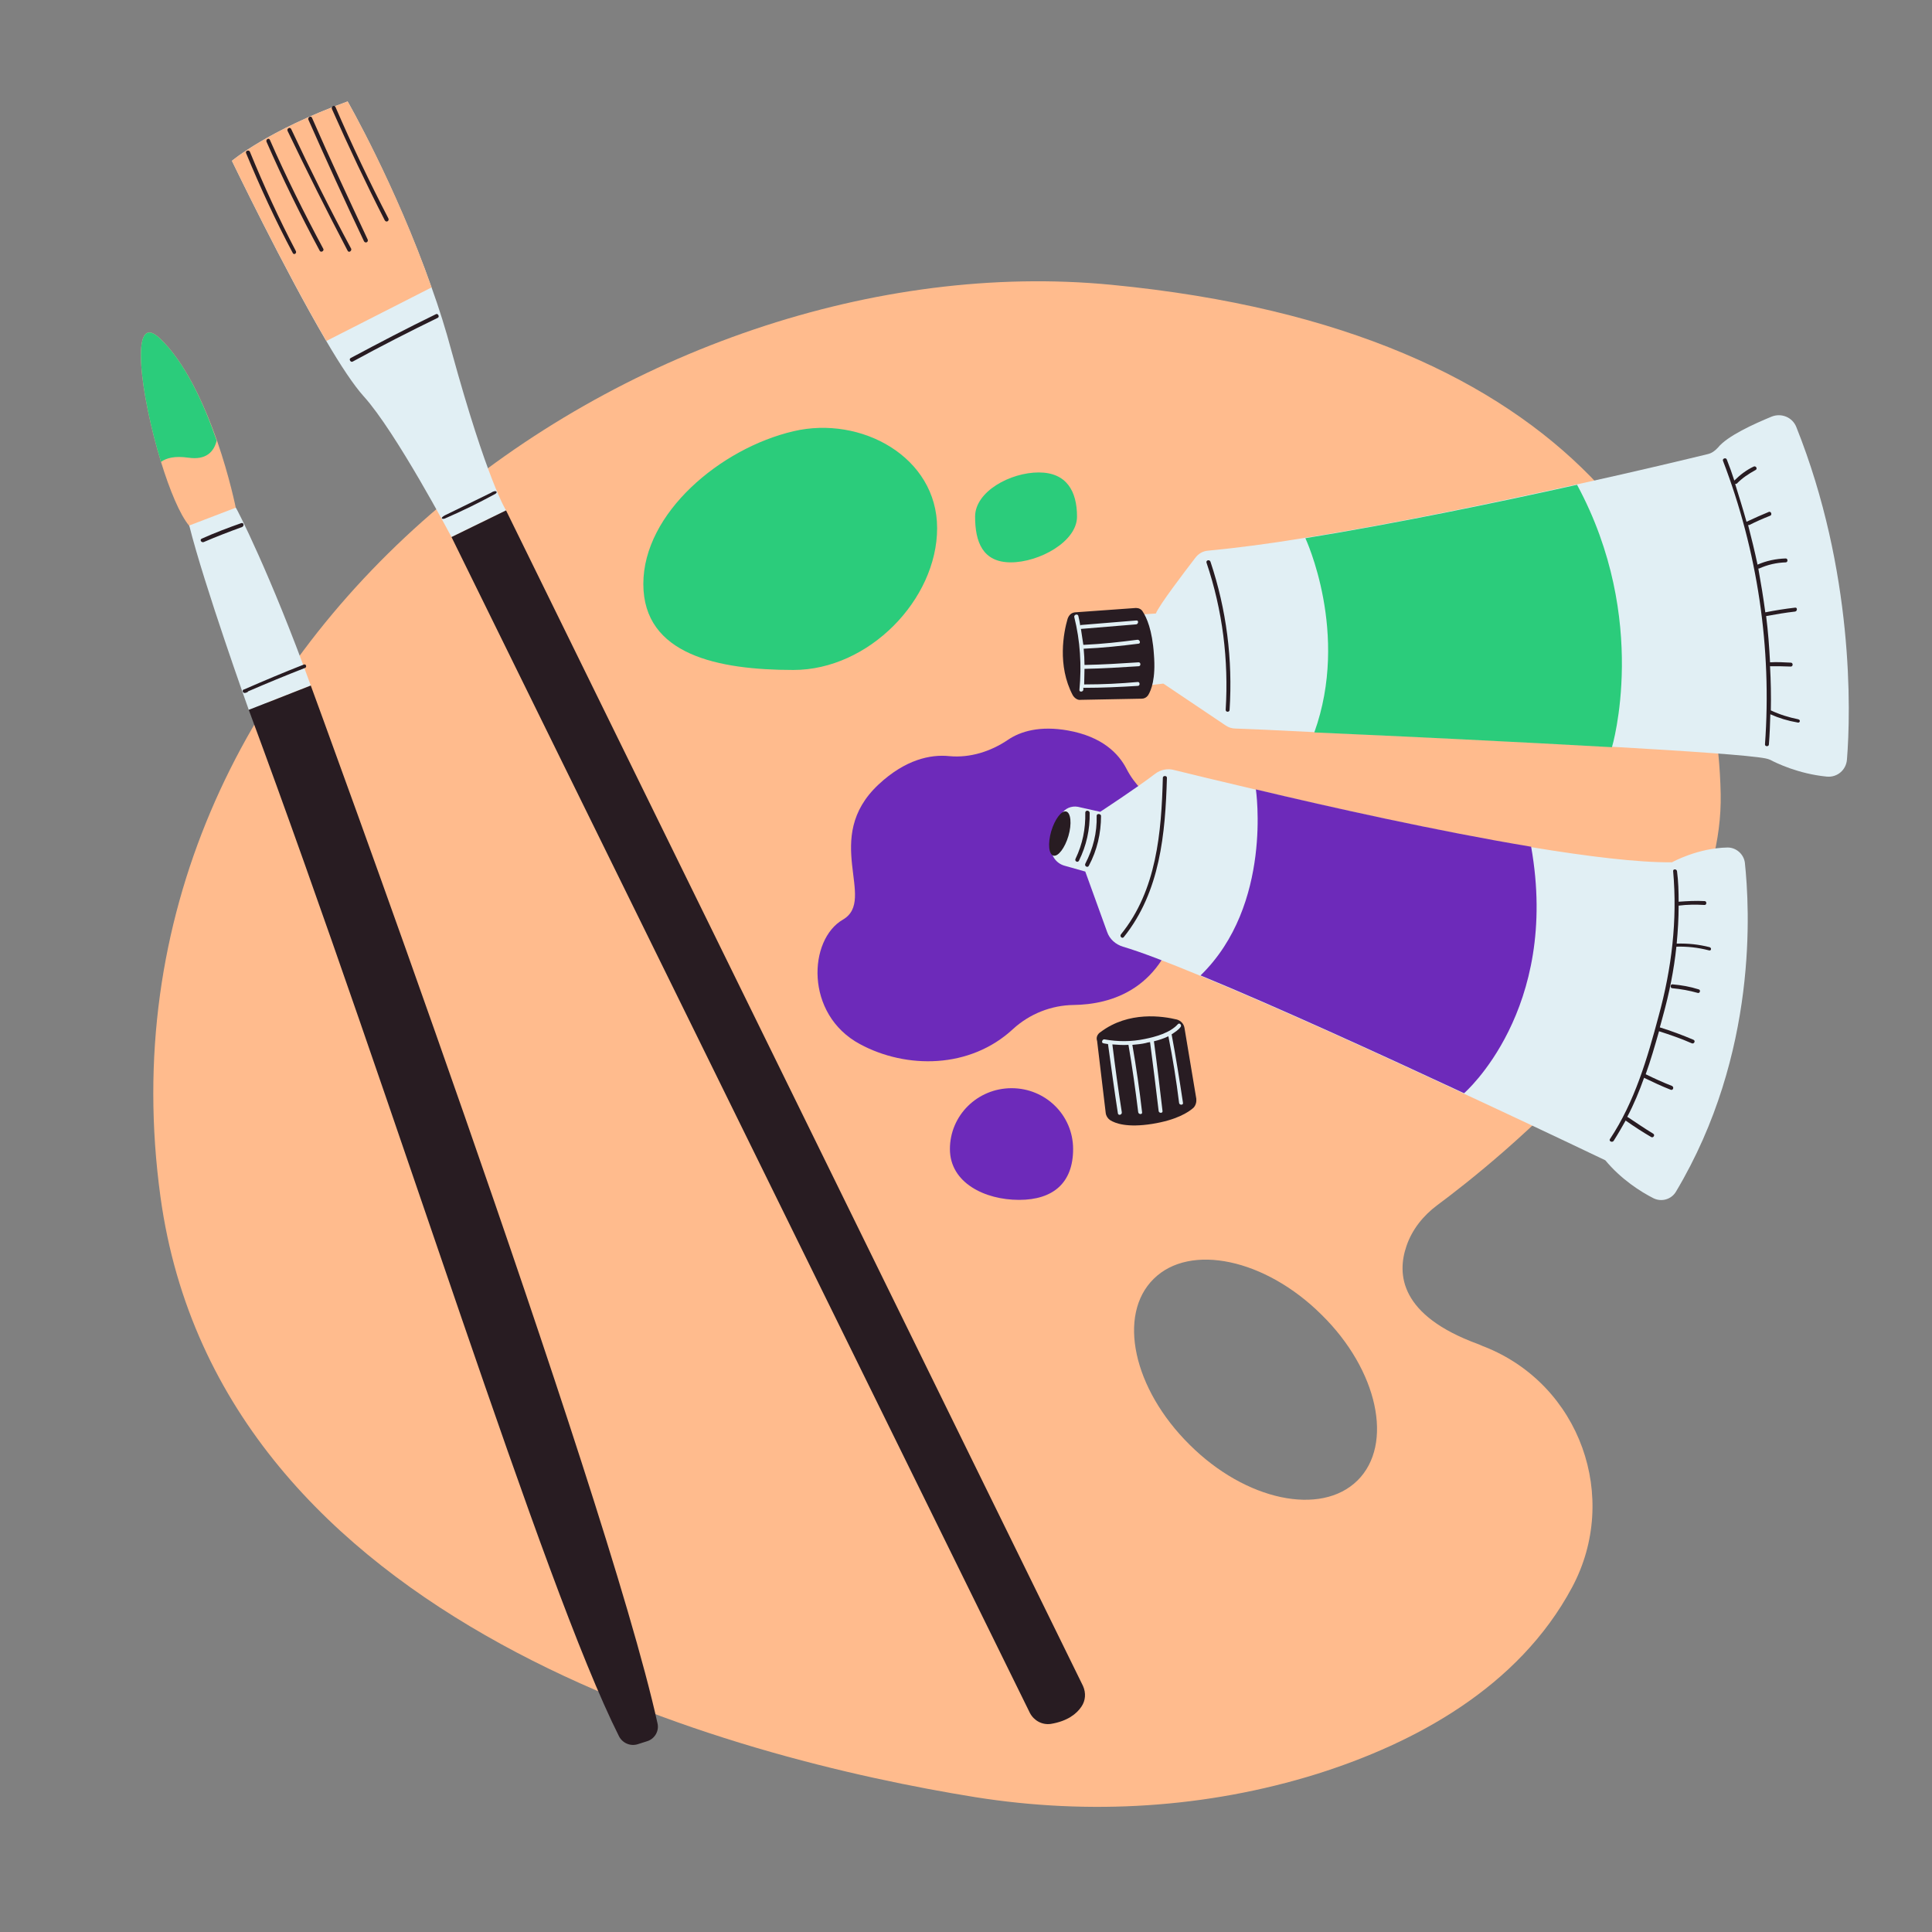
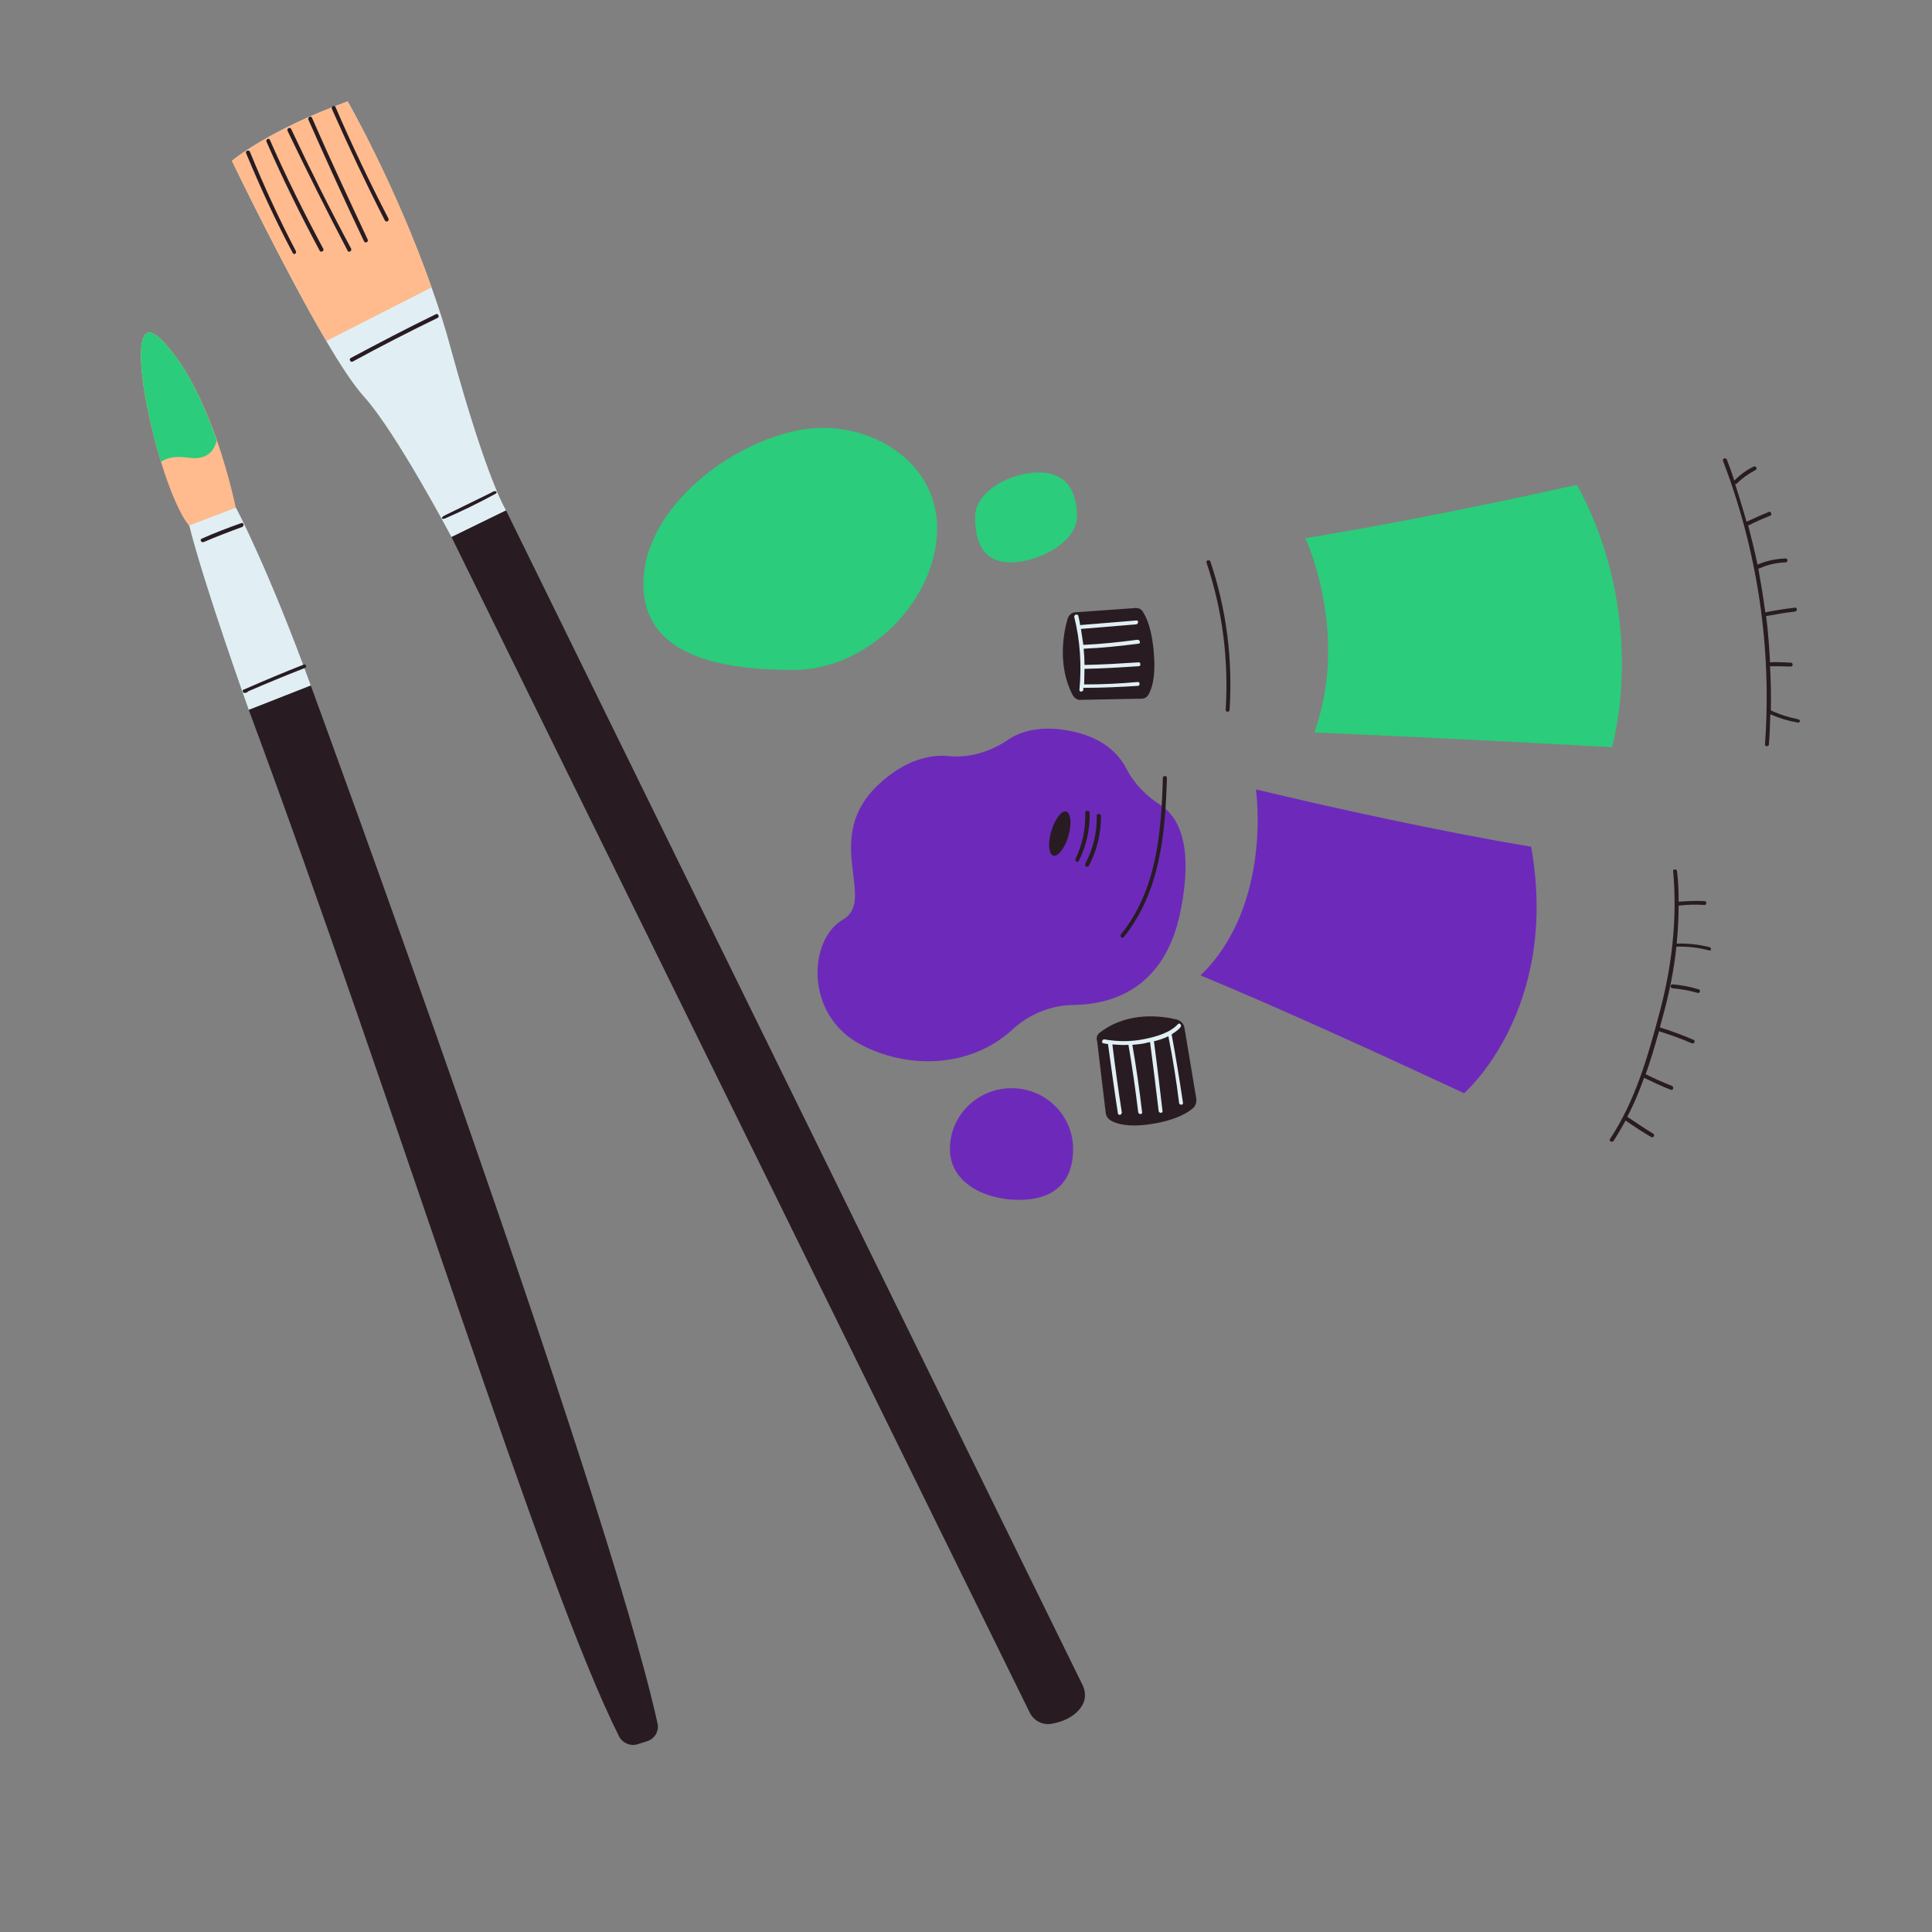
<svg xmlns="http://www.w3.org/2000/svg" width="62" viewBox="0 0 46.5 46.5" height="62" preserveAspectRatio="xMidYMid meet">
  <rect x="0" y="0" width="46.5" height="46.5" fill="#808080" stroke="none" />
  <defs>
    <clipPath id="4e45bc4b3b">
      <path d="M 3 6 L 42 6 L 42 43.691 L 3 43.691 Z M 3 6 " clip-rule="nonzero" />
    </clipPath>
    <clipPath id="5b94c39530">
-       <path d="M 25 9 L 44.688 9 L 44.688 29 L 25 29 Z M 25 9 " clip-rule="nonzero" />
-     </clipPath>
+       </clipPath>
    <clipPath id="89ce0b5836">
      <path d="M 5 2.441 L 13 2.441 L 13 13 L 5 13 Z M 5 2.441 " clip-rule="nonzero" />
    </clipPath>
    <clipPath id="dca81d1ce7">
      <path d="M 3 2.441 L 11 2.441 L 11 13 L 3 13 Z M 3 2.441 " clip-rule="nonzero" />
    </clipPath>
    <clipPath id="d607639342">
      <path d="M 4 2.441 L 27 2.441 L 27 42 L 4 42 Z M 4 2.441 " clip-rule="nonzero" />
    </clipPath>
  </defs>
  <g clip-path="url(#4e45bc4b3b)">
-     <path fill="#ffbb8d" d="M 35.73 32.414 C 35.672 32.395 35.625 32.367 35.57 32.348 C 33.691 31.66 33.617 30.668 33.852 29.988 C 33.984 29.598 34.25 29.262 34.59 29.008 C 35.91 28.031 41.508 23.625 41.414 19.102 C 41.309 13.973 38.035 7.945 26.754 6.855 C 15.457 5.762 2.004 15.324 3.863 28.812 C 5.289 39.16 17.738 42.328 23.469 43.254 C 26.215 43.691 29.039 43.523 31.699 42.695 C 34.039 41.957 36.543 40.621 37.836 38.207 C 38.996 36.043 38.035 33.328 35.73 32.414 Z M 32.672 35.633 C 31.793 36.5 29.98 36.117 28.633 34.773 C 27.273 33.43 26.887 31.648 27.766 30.781 C 28.641 29.914 30.453 30.297 31.805 31.641 C 33.164 32.973 33.551 34.766 32.672 35.633 Z M 32.672 35.633 " fill-opacity="1" fill-rule="nonzero" />
-   </g>
+     </g>
  <path fill="#6d2aba" d="M 28.406 21.965 C 28.02 23.824 26.734 24.176 25.84 24.188 C 25.301 24.195 24.781 24.402 24.383 24.766 C 23.348 25.727 21.816 25.734 20.695 25.129 C 19.363 24.41 19.457 22.609 20.289 22.133 C 21.117 21.648 19.758 20.176 21.148 18.879 C 21.789 18.281 22.395 18.152 22.848 18.199 C 23.348 18.246 23.848 18.086 24.262 17.805 C 24.562 17.602 25.027 17.461 25.707 17.582 C 26.527 17.73 26.922 18.133 27.113 18.504 C 27.301 18.871 27.594 19.16 27.941 19.383 C 28.348 19.652 28.746 20.316 28.406 21.965 Z M 28.406 21.965 " fill-opacity="1" fill-rule="nonzero" />
  <g clip-path="url(#5b94c39530)">
    <path fill="#e1eff4" d="M 40.336 28.684 C 40.223 28.871 39.988 28.934 39.797 28.84 C 39.488 28.684 39.016 28.383 38.637 27.926 C 38.637 27.926 37.164 27.219 35.238 26.324 C 33.219 25.379 30.707 24.234 28.895 23.488 C 28.102 23.16 27.453 22.91 27.027 22.785 C 26.848 22.73 26.707 22.602 26.648 22.434 L 26.121 20.977 L 25.621 20.836 C 25.422 20.781 25.289 20.594 25.301 20.391 C 25.309 20.184 25.367 19.906 25.555 19.586 C 25.629 19.457 25.789 19.391 25.941 19.418 L 26.48 19.539 C 26.48 19.539 27.375 18.953 27.801 18.625 C 27.934 18.523 28.102 18.488 28.266 18.535 C 28.621 18.625 29.332 18.793 30.238 19.008 C 32.039 19.438 34.637 20.016 36.863 20.391 C 38.211 20.613 39.422 20.762 40.242 20.754 C 40.242 20.754 40.855 20.41 41.582 20.398 C 41.789 20.398 41.969 20.559 41.996 20.762 C 42.109 21.836 42.328 25.352 40.336 28.684 Z M 43.234 10.277 C 43.141 10.043 42.875 9.934 42.641 10.027 C 42.215 10.203 41.574 10.492 41.348 10.773 C 41.281 10.848 41.195 10.91 41.102 10.93 C 40.668 11.035 39.477 11.324 37.949 11.66 C 36.012 12.086 33.539 12.609 31.406 12.945 C 30.559 13.086 29.766 13.188 29.074 13.254 C 28.953 13.262 28.84 13.328 28.766 13.43 C 28.5 13.777 27.895 14.57 27.82 14.766 L 27.301 14.801 L 27.414 16.52 L 28 16.453 L 29.5 17.461 C 29.566 17.508 29.652 17.535 29.738 17.535 C 30.012 17.543 30.699 17.574 31.625 17.621 C 33.531 17.703 36.449 17.844 38.789 17.973 C 40.629 18.078 42.129 18.18 42.496 18.254 C 42.535 18.262 42.574 18.273 42.609 18.289 C 42.754 18.367 43.289 18.625 43.961 18.691 C 44.215 18.719 44.434 18.535 44.453 18.281 C 44.547 17.125 44.621 13.746 43.234 10.277 Z M 43.234 10.277 " fill-opacity="1" fill-rule="nonzero" />
  </g>
  <path fill="#281c22" d="M 26.488 24.84 C 27.168 24.328 27.988 24.457 28.328 24.539 C 28.426 24.57 28.492 24.645 28.508 24.738 L 28.793 26.445 C 28.801 26.52 28.781 26.602 28.727 26.66 C 28.605 26.77 28.32 26.957 27.727 27.051 C 27.133 27.145 26.84 27.039 26.715 26.957 C 26.66 26.918 26.621 26.855 26.613 26.789 L 26.406 25.055 C 26.375 24.969 26.414 24.887 26.488 24.84 Z M 26.008 16.844 L 27.48 16.816 C 27.539 16.816 27.594 16.789 27.633 16.734 C 27.707 16.613 27.82 16.34 27.773 15.754 C 27.734 15.156 27.594 14.859 27.508 14.727 C 27.473 14.66 27.406 14.633 27.34 14.633 L 25.875 14.738 C 25.789 14.746 25.727 14.801 25.695 14.895 C 25.602 15.211 25.441 16.016 25.82 16.734 C 25.867 16.809 25.941 16.855 26.008 16.844 Z M 26.008 16.844 " fill-opacity="1" fill-rule="nonzero" />
  <path fill="#281c22" d="M 28.086 18.719 C 28.047 20.062 27.926 21.461 27.047 22.555 C 27.008 22.602 26.941 22.535 26.98 22.488 C 27.84 21.426 27.953 20.035 27.988 18.719 C 27.988 18.664 28.086 18.664 28.086 18.719 Z M 26.395 19.633 C 26.406 20.043 26.309 20.426 26.121 20.789 C 26.094 20.848 26.18 20.895 26.207 20.836 C 26.406 20.465 26.5 20.055 26.5 19.633 C 26.488 19.578 26.395 19.578 26.395 19.633 Z M 26.121 19.559 C 26.129 19.953 26.055 20.316 25.887 20.668 C 25.855 20.727 25.941 20.773 25.969 20.715 C 26.148 20.352 26.234 19.969 26.227 19.559 C 26.215 19.496 26.121 19.496 26.121 19.559 Z M 40.883 23.812 C 40.676 23.746 40.469 23.711 40.25 23.691 C 40.195 23.691 40.195 23.785 40.25 23.785 C 40.461 23.805 40.656 23.84 40.863 23.898 C 40.914 23.914 40.941 23.824 40.883 23.812 Z M 41.148 22.797 C 40.883 22.73 40.629 22.703 40.355 22.711 C 40.383 22.414 40.402 22.105 40.402 21.797 C 40.609 21.77 40.816 21.77 41.027 21.781 C 41.082 21.781 41.082 21.688 41.027 21.688 C 40.816 21.676 40.609 21.688 40.402 21.703 C 40.402 21.461 40.395 21.211 40.363 20.969 C 40.355 20.91 40.262 20.91 40.27 20.969 C 40.375 22.152 40.234 23.309 39.922 24.449 C 39.648 25.473 39.344 26.52 38.75 27.414 C 38.715 27.461 38.797 27.508 38.836 27.461 C 38.938 27.301 39.035 27.133 39.129 26.965 C 39.129 26.977 39.137 26.977 39.137 26.977 C 39.336 27.117 39.535 27.246 39.742 27.367 C 39.789 27.395 39.844 27.32 39.789 27.285 C 39.582 27.16 39.383 27.023 39.184 26.891 C 39.176 26.883 39.164 26.883 39.164 26.883 C 39.328 26.574 39.457 26.258 39.57 25.941 C 39.781 26.043 39.996 26.145 40.215 26.23 C 40.27 26.246 40.297 26.164 40.242 26.137 C 40.023 26.051 39.816 25.957 39.609 25.855 C 39.73 25.52 39.828 25.176 39.93 24.82 C 40.195 24.906 40.461 24.996 40.715 25.109 C 40.77 25.137 40.816 25.055 40.762 25.027 C 40.496 24.914 40.223 24.812 39.949 24.727 C 39.977 24.633 39.996 24.551 40.023 24.457 C 40.176 23.906 40.289 23.348 40.348 22.785 C 40.609 22.777 40.863 22.805 41.121 22.871 C 41.188 22.898 41.203 22.816 41.148 22.797 Z M 25.66 19.531 C 25.547 19.504 25.387 19.719 25.301 20.008 C 25.215 20.305 25.242 20.566 25.355 20.594 C 25.469 20.621 25.629 20.41 25.715 20.121 C 25.801 19.828 25.773 19.559 25.66 19.531 Z M 29.039 13.543 C 29.426 14.691 29.574 15.883 29.5 17.086 C 29.5 17.145 29.594 17.145 29.594 17.086 C 29.672 15.875 29.52 14.672 29.133 13.516 C 29.105 13.457 29.02 13.488 29.039 13.543 Z M 43.281 17.312 C 43.055 17.266 42.836 17.199 42.621 17.098 C 42.629 16.742 42.621 16.387 42.602 16.035 C 42.773 16.035 42.934 16.035 43.102 16.043 C 43.16 16.043 43.16 15.949 43.102 15.949 C 42.934 15.941 42.762 15.93 42.602 15.941 C 42.582 15.566 42.555 15.195 42.508 14.828 C 42.742 14.785 42.969 14.746 43.207 14.719 C 43.262 14.707 43.262 14.617 43.207 14.625 C 42.969 14.652 42.723 14.691 42.488 14.738 C 42.441 14.383 42.383 14.035 42.32 13.684 C 42.328 13.684 42.328 13.684 42.336 13.684 C 42.547 13.59 42.754 13.543 42.98 13.535 C 43.035 13.535 43.035 13.441 42.98 13.441 C 42.742 13.449 42.516 13.496 42.301 13.59 C 42.234 13.273 42.156 12.953 42.074 12.637 C 42.082 12.637 42.094 12.637 42.102 12.637 C 42.262 12.555 42.434 12.48 42.602 12.414 C 42.66 12.395 42.629 12.301 42.574 12.32 C 42.395 12.395 42.223 12.469 42.043 12.555 C 42.043 12.555 42.043 12.555 42.035 12.555 C 41.949 12.246 41.855 11.949 41.762 11.648 C 41.77 11.648 41.781 11.648 41.801 11.641 C 41.93 11.508 42.082 11.406 42.254 11.312 C 42.309 11.285 42.262 11.203 42.207 11.23 C 42.035 11.312 41.883 11.426 41.742 11.566 C 41.688 11.398 41.629 11.23 41.562 11.062 C 41.543 11.004 41.449 11.035 41.469 11.09 C 42.301 13.262 42.648 15.594 42.48 17.918 C 42.48 17.973 42.574 17.973 42.574 17.918 C 42.594 17.676 42.602 17.434 42.609 17.191 C 42.82 17.285 43.027 17.348 43.254 17.387 C 43.32 17.414 43.348 17.328 43.281 17.312 Z M 43.281 17.312 " fill-opacity="1" fill-rule="nonzero" />
  <path fill="#e1eff4" d="M 26.094 16.555 C 26.082 16.555 26.074 16.555 26.074 16.547 C 26.074 16.566 26.074 16.582 26.074 16.602 C 26.066 16.66 25.969 16.66 25.98 16.602 C 26.035 16.016 26 15.426 25.855 14.848 C 25.848 14.793 25.934 14.766 25.953 14.82 C 25.969 14.895 25.988 14.969 26 15.055 C 26.008 15.055 26.008 15.043 26.016 15.043 C 26.461 15.008 26.906 14.969 27.348 14.934 C 27.406 14.922 27.406 15.016 27.348 15.027 C 26.906 15.062 26.461 15.102 26.016 15.137 C 26.035 15.258 26.055 15.391 26.074 15.52 C 26.082 15.52 26.082 15.52 26.094 15.52 C 26.527 15.5 26.953 15.453 27.375 15.398 C 27.434 15.391 27.461 15.484 27.406 15.492 C 26.973 15.547 26.527 15.594 26.094 15.613 C 26.094 15.613 26.082 15.613 26.082 15.613 C 26.094 15.746 26.102 15.875 26.102 16.004 C 26.102 16.004 26.113 16.004 26.113 16.004 C 26.547 15.996 26.973 15.969 27.406 15.941 C 27.461 15.941 27.461 16.035 27.406 16.035 C 26.973 16.062 26.547 16.09 26.113 16.098 C 26.113 16.098 26.102 16.098 26.102 16.098 C 26.102 16.219 26.094 16.352 26.094 16.473 C 26.102 16.473 26.102 16.473 26.113 16.473 C 26.535 16.473 26.961 16.453 27.387 16.414 C 27.441 16.414 27.441 16.508 27.387 16.508 C 26.953 16.535 26.527 16.555 26.094 16.555 Z M 28.199 24.895 C 28.199 24.887 28.199 24.887 28.199 24.895 C 28.281 24.84 28.359 24.793 28.414 24.719 C 28.453 24.672 28.387 24.605 28.348 24.652 C 28.16 24.859 27.82 24.953 27.547 25.008 C 27.227 25.074 26.906 25.074 26.582 25.016 C 26.527 25.008 26.5 25.102 26.555 25.109 C 26.594 25.121 26.633 25.121 26.668 25.129 C 26.746 25.688 26.82 26.246 26.906 26.797 C 26.914 26.855 27.008 26.836 27 26.77 C 26.914 26.23 26.84 25.68 26.773 25.137 C 26.906 25.148 27.027 25.156 27.16 25.148 C 27.254 25.688 27.328 26.23 27.395 26.77 C 27.406 26.828 27.5 26.828 27.488 26.77 C 27.426 26.23 27.348 25.688 27.254 25.148 C 27.367 25.137 27.473 25.129 27.586 25.102 C 27.613 25.09 27.641 25.09 27.68 25.082 C 27.754 25.633 27.82 26.191 27.887 26.742 C 27.895 26.797 27.988 26.797 27.98 26.742 C 27.914 26.184 27.848 25.621 27.773 25.062 C 27.887 25.035 28.008 24.996 28.121 24.941 C 28.227 25.473 28.312 26.004 28.379 26.547 C 28.387 26.602 28.48 26.602 28.473 26.547 C 28.387 25.977 28.301 25.438 28.199 24.895 Z M 28.199 24.895 " fill-opacity="1" fill-rule="nonzero" />
  <g clip-path="url(#89ce0b5836)">
    <path fill="#e1eff4" d="M 12.18 12.285 L 10.867 12.926 C 10.867 12.926 9.527 10.391 8.754 9.539 C 8.52 9.281 8.195 8.793 7.848 8.199 C 6.828 6.461 5.582 3.871 5.582 3.871 C 5.582 3.871 6.441 3.141 8.367 2.441 C 8.367 2.441 9.508 4.438 10.387 6.918 C 10.566 7.414 10.727 7.926 10.867 8.449 C 11.727 11.582 12.18 12.285 12.18 12.285 Z M 12.18 12.285 " fill-opacity="1" fill-rule="nonzero" />
  </g>
  <g clip-path="url(#dca81d1ce7)">
    <path fill="#ffbb8d" d="M 10.387 6.918 L 7.855 8.207 C 6.828 6.461 5.582 3.871 5.582 3.871 C 5.582 3.871 6.441 3.141 8.367 2.441 C 8.367 2.441 9.52 4.438 10.387 6.918 Z M 5.223 10.605 C 4.91 9.719 4.449 8.703 3.836 8.133 C 3.109 7.461 3.383 9.512 3.875 11.117 C 4.082 11.789 4.328 12.387 4.555 12.656 C 4.941 13.121 5.676 12.227 5.676 12.227 C 5.676 12.227 5.527 11.48 5.223 10.605 Z M 5.223 10.605 " fill-opacity="1" fill-rule="nonzero" />
  </g>
  <path fill="#e1eff4" d="M 7.48 16.5 L 5.988 17.086 C 5.988 17.086 4.91 14.074 4.555 12.648 L 5.676 12.219 C 5.688 12.219 6.508 13.812 7.48 16.5 Z M 7.48 16.5 " fill-opacity="1" fill-rule="nonzero" />
  <g clip-path="url(#d607639342)">
    <path fill="#281c22" d="M 7.309 15.996 C 6.828 16.184 6.348 16.387 5.875 16.594 C 5.875 16.594 5.867 16.594 5.867 16.594 C 5.816 16.613 5.848 16.695 5.902 16.676 C 5.922 16.676 5.93 16.668 5.949 16.66 C 5.961 16.66 5.969 16.648 5.969 16.641 C 6.422 16.445 6.875 16.258 7.336 16.078 C 7.395 16.062 7.367 15.969 7.309 15.996 Z M 5.809 12.59 C 5.488 12.703 5.168 12.824 4.855 12.965 C 4.797 12.992 4.848 13.066 4.902 13.047 C 5.203 12.918 5.516 12.797 5.828 12.684 C 5.883 12.656 5.867 12.574 5.809 12.59 Z M 7.48 16.5 L 5.988 17.086 C 9.586 26.781 13.047 38.105 14.898 41.789 C 14.984 41.957 15.18 42.039 15.359 41.977 L 15.57 41.91 C 15.758 41.855 15.871 41.66 15.824 41.473 C 14.578 35.82 7.48 16.5 7.48 16.5 Z M 7.121 6.043 C 6.715 5.27 6.348 4.465 6.016 3.656 C 5.996 3.598 5.902 3.625 5.922 3.684 C 6.262 4.504 6.629 5.305 7.047 6.09 C 7.074 6.145 7.148 6.098 7.121 6.043 Z M 7.781 5.988 C 7.32 5.129 6.883 4.25 6.496 3.367 C 6.469 3.309 6.395 3.355 6.414 3.41 C 6.801 4.297 7.234 5.176 7.695 6.035 C 7.727 6.09 7.809 6.035 7.781 5.988 Z M 8.453 5.988 C 7.941 5.035 7.461 4.074 7.008 3.105 C 6.98 3.047 6.895 3.094 6.922 3.152 C 7.387 4.121 7.867 5.082 8.367 6.035 C 8.395 6.09 8.469 6.043 8.453 5.988 Z M 8.848 5.762 C 8.395 4.793 7.941 3.824 7.508 2.832 C 7.48 2.777 7.402 2.824 7.422 2.879 C 7.855 3.859 8.301 4.84 8.762 5.809 C 8.801 5.867 8.875 5.82 8.848 5.762 Z M 9.348 5.258 C 8.895 4.383 8.469 3.488 8.074 2.574 C 8.047 2.516 7.969 2.562 7.988 2.621 C 8.387 3.523 8.809 4.418 9.262 5.305 C 9.301 5.363 9.375 5.316 9.348 5.258 Z M 10.766 12.375 C 10.566 12.461 10.633 12.508 10.707 12.48 C 11.121 12.301 11.52 12.105 11.914 11.891 C 11.992 11.855 11.953 11.77 11.812 11.863 M 10.492 7.562 C 9.801 7.898 9.121 8.254 8.441 8.617 C 8.387 8.645 8.441 8.73 8.488 8.703 C 9.16 8.336 9.848 7.984 10.539 7.648 C 10.586 7.621 10.539 7.535 10.492 7.562 Z M 26.066 40.578 L 12.18 12.285 L 10.867 12.926 L 24.789 41.23 C 24.887 41.414 25.082 41.52 25.289 41.492 C 25.695 41.426 25.914 41.246 26.027 41.078 C 26.129 40.93 26.141 40.746 26.066 40.578 Z M 26.066 40.578 " fill-opacity="1" fill-rule="nonzero" />
  </g>
  <path fill="#2bcc7b" d="M 38.797 17.984 C 36.457 17.852 33.539 17.711 31.633 17.629 C 32.492 15.242 31.418 12.953 31.418 12.953 C 33.551 12.609 36.023 12.098 37.957 11.668 C 39.715 14.922 38.797 17.984 38.797 17.984 Z M 19.098 10.379 C 17.344 10.789 15.484 12.348 15.484 14.055 C 15.484 15.762 17.285 16.125 19.098 16.125 C 20.91 16.125 22.555 14.43 22.555 12.711 C 22.555 10.996 20.723 9.996 19.098 10.379 Z M 25 11.371 C 24.32 11.371 23.469 11.828 23.469 12.434 C 23.469 13.039 23.648 13.535 24.328 13.535 C 25.008 13.535 25.922 13.039 25.922 12.434 C 25.922 11.828 25.676 11.371 25 11.371 Z M 3.836 8.133 C 3.109 7.461 3.383 9.512 3.875 11.117 C 4.004 11.023 4.203 10.969 4.535 11.016 C 4.961 11.078 5.148 10.875 5.215 10.605 C 4.91 9.719 4.449 8.703 3.836 8.133 Z M 3.836 8.133 " fill-opacity="1" fill-rule="nonzero" />
  <path fill="#6d2aba" d="M 35.238 26.312 C 33.219 25.371 30.707 24.223 28.895 23.477 C 30.641 21.781 30.227 19 30.227 19 C 32.031 19.43 34.625 20.008 36.852 20.379 C 37.551 24.316 35.238 26.312 35.238 26.312 Z M 24.348 26.191 C 23.527 26.191 22.863 26.844 22.863 27.656 C 22.863 28.469 23.703 28.879 24.527 28.879 C 25.348 28.879 25.828 28.469 25.828 27.656 C 25.828 26.844 25.168 26.191 24.348 26.191 Z M 24.348 26.191 " fill-opacity="1" fill-rule="nonzero" />
</svg>